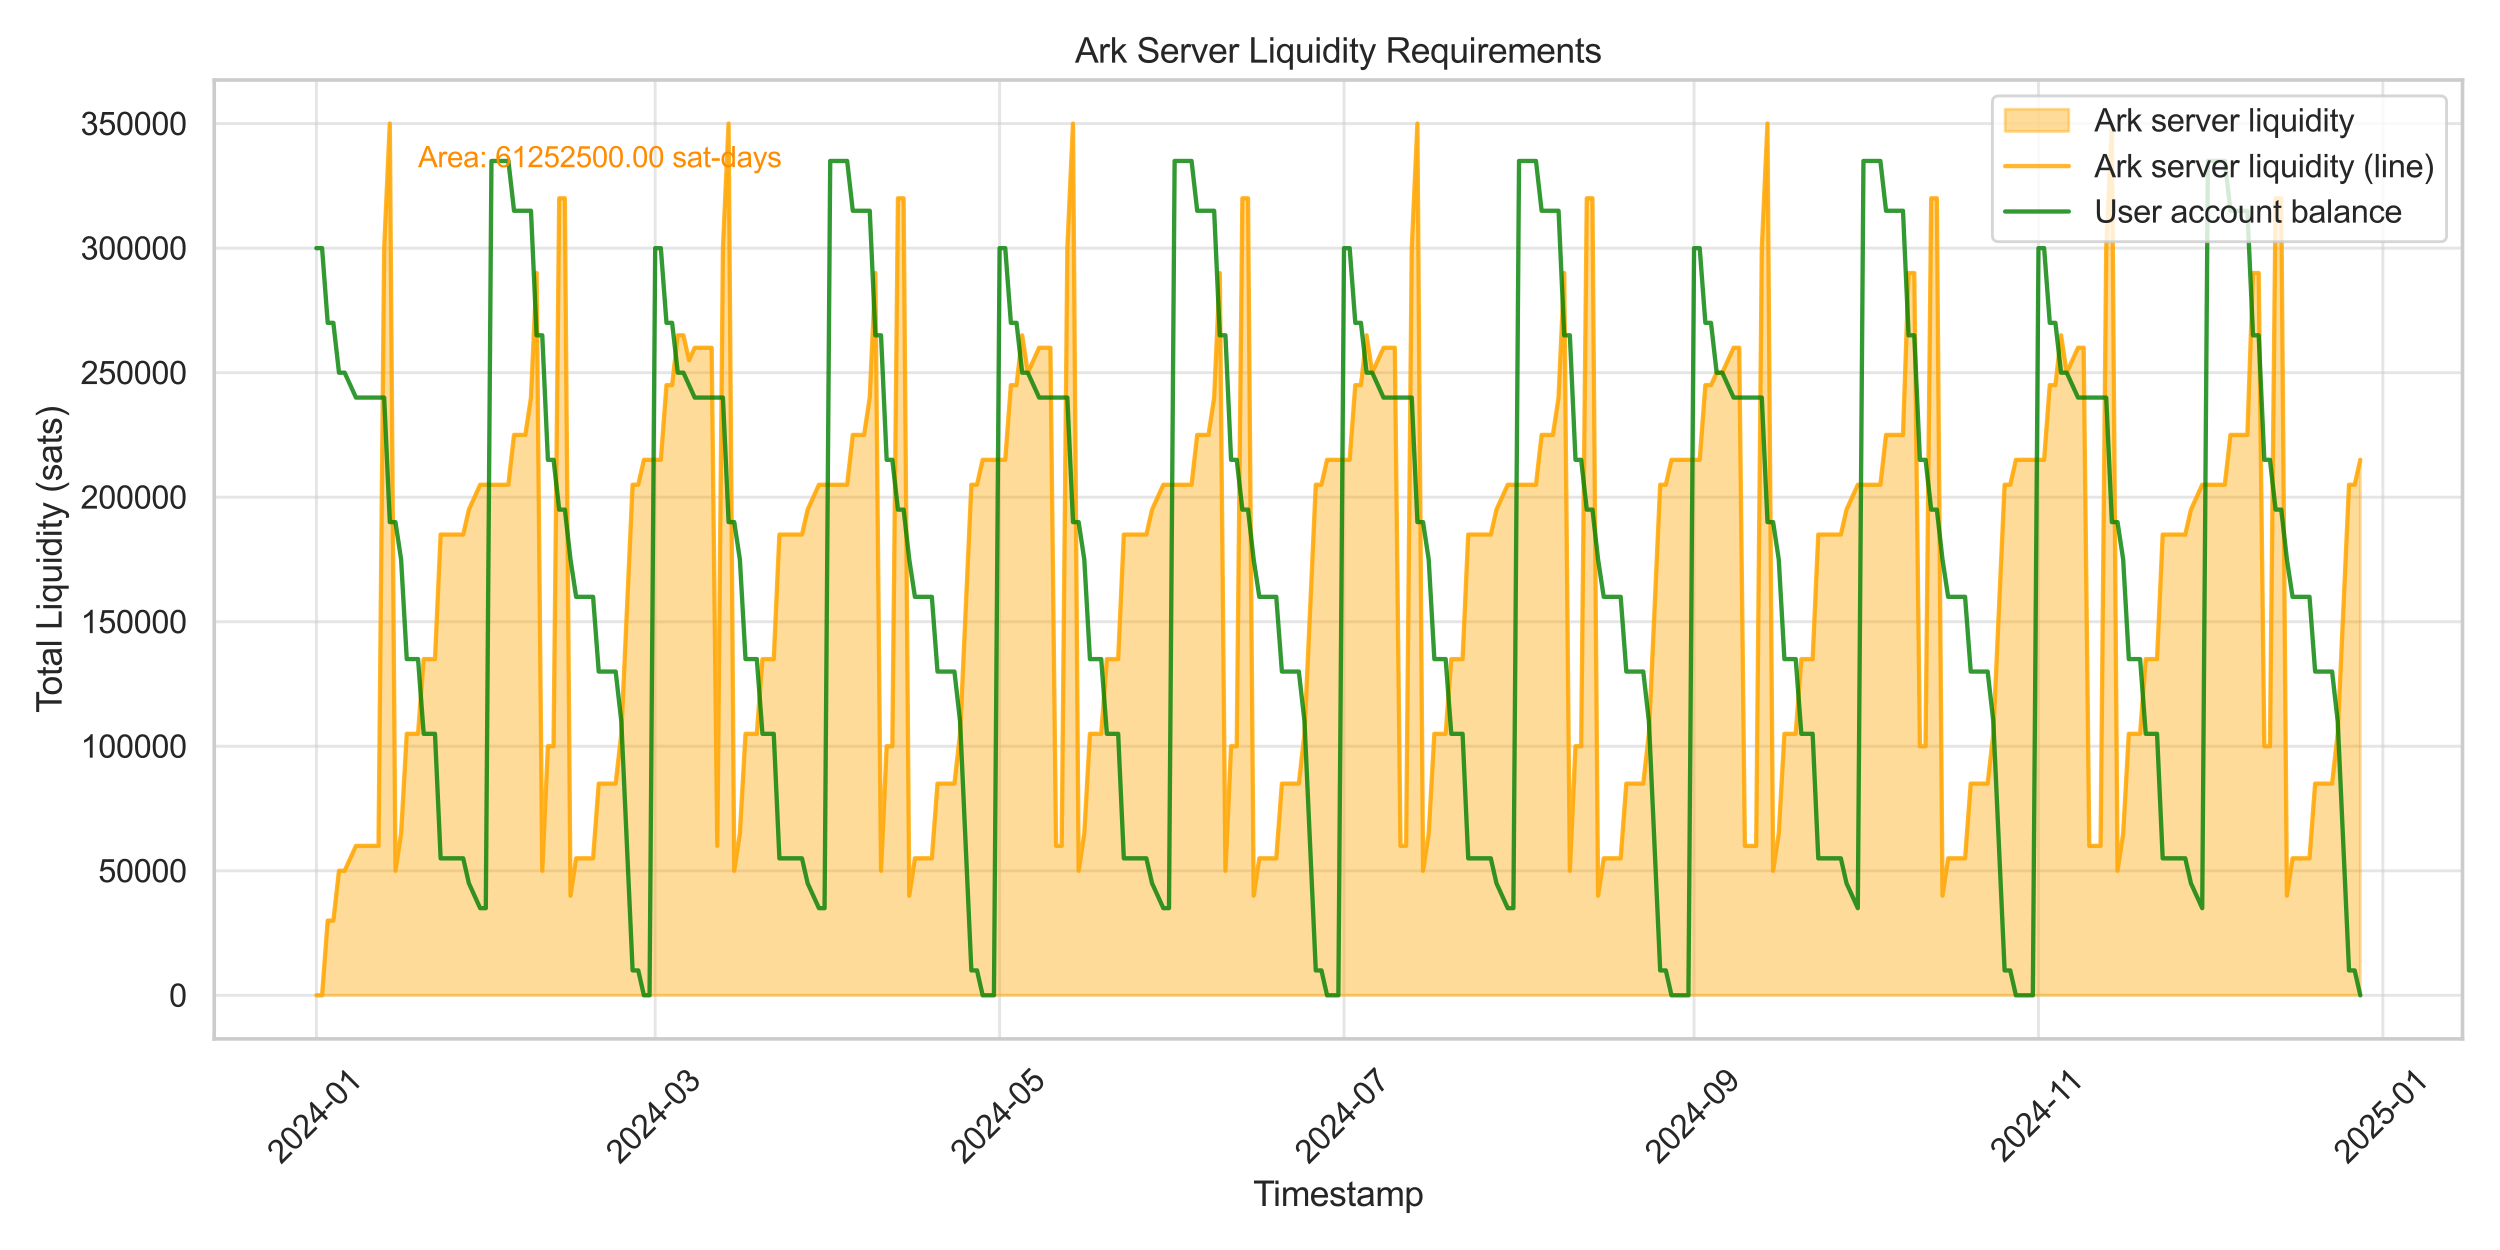
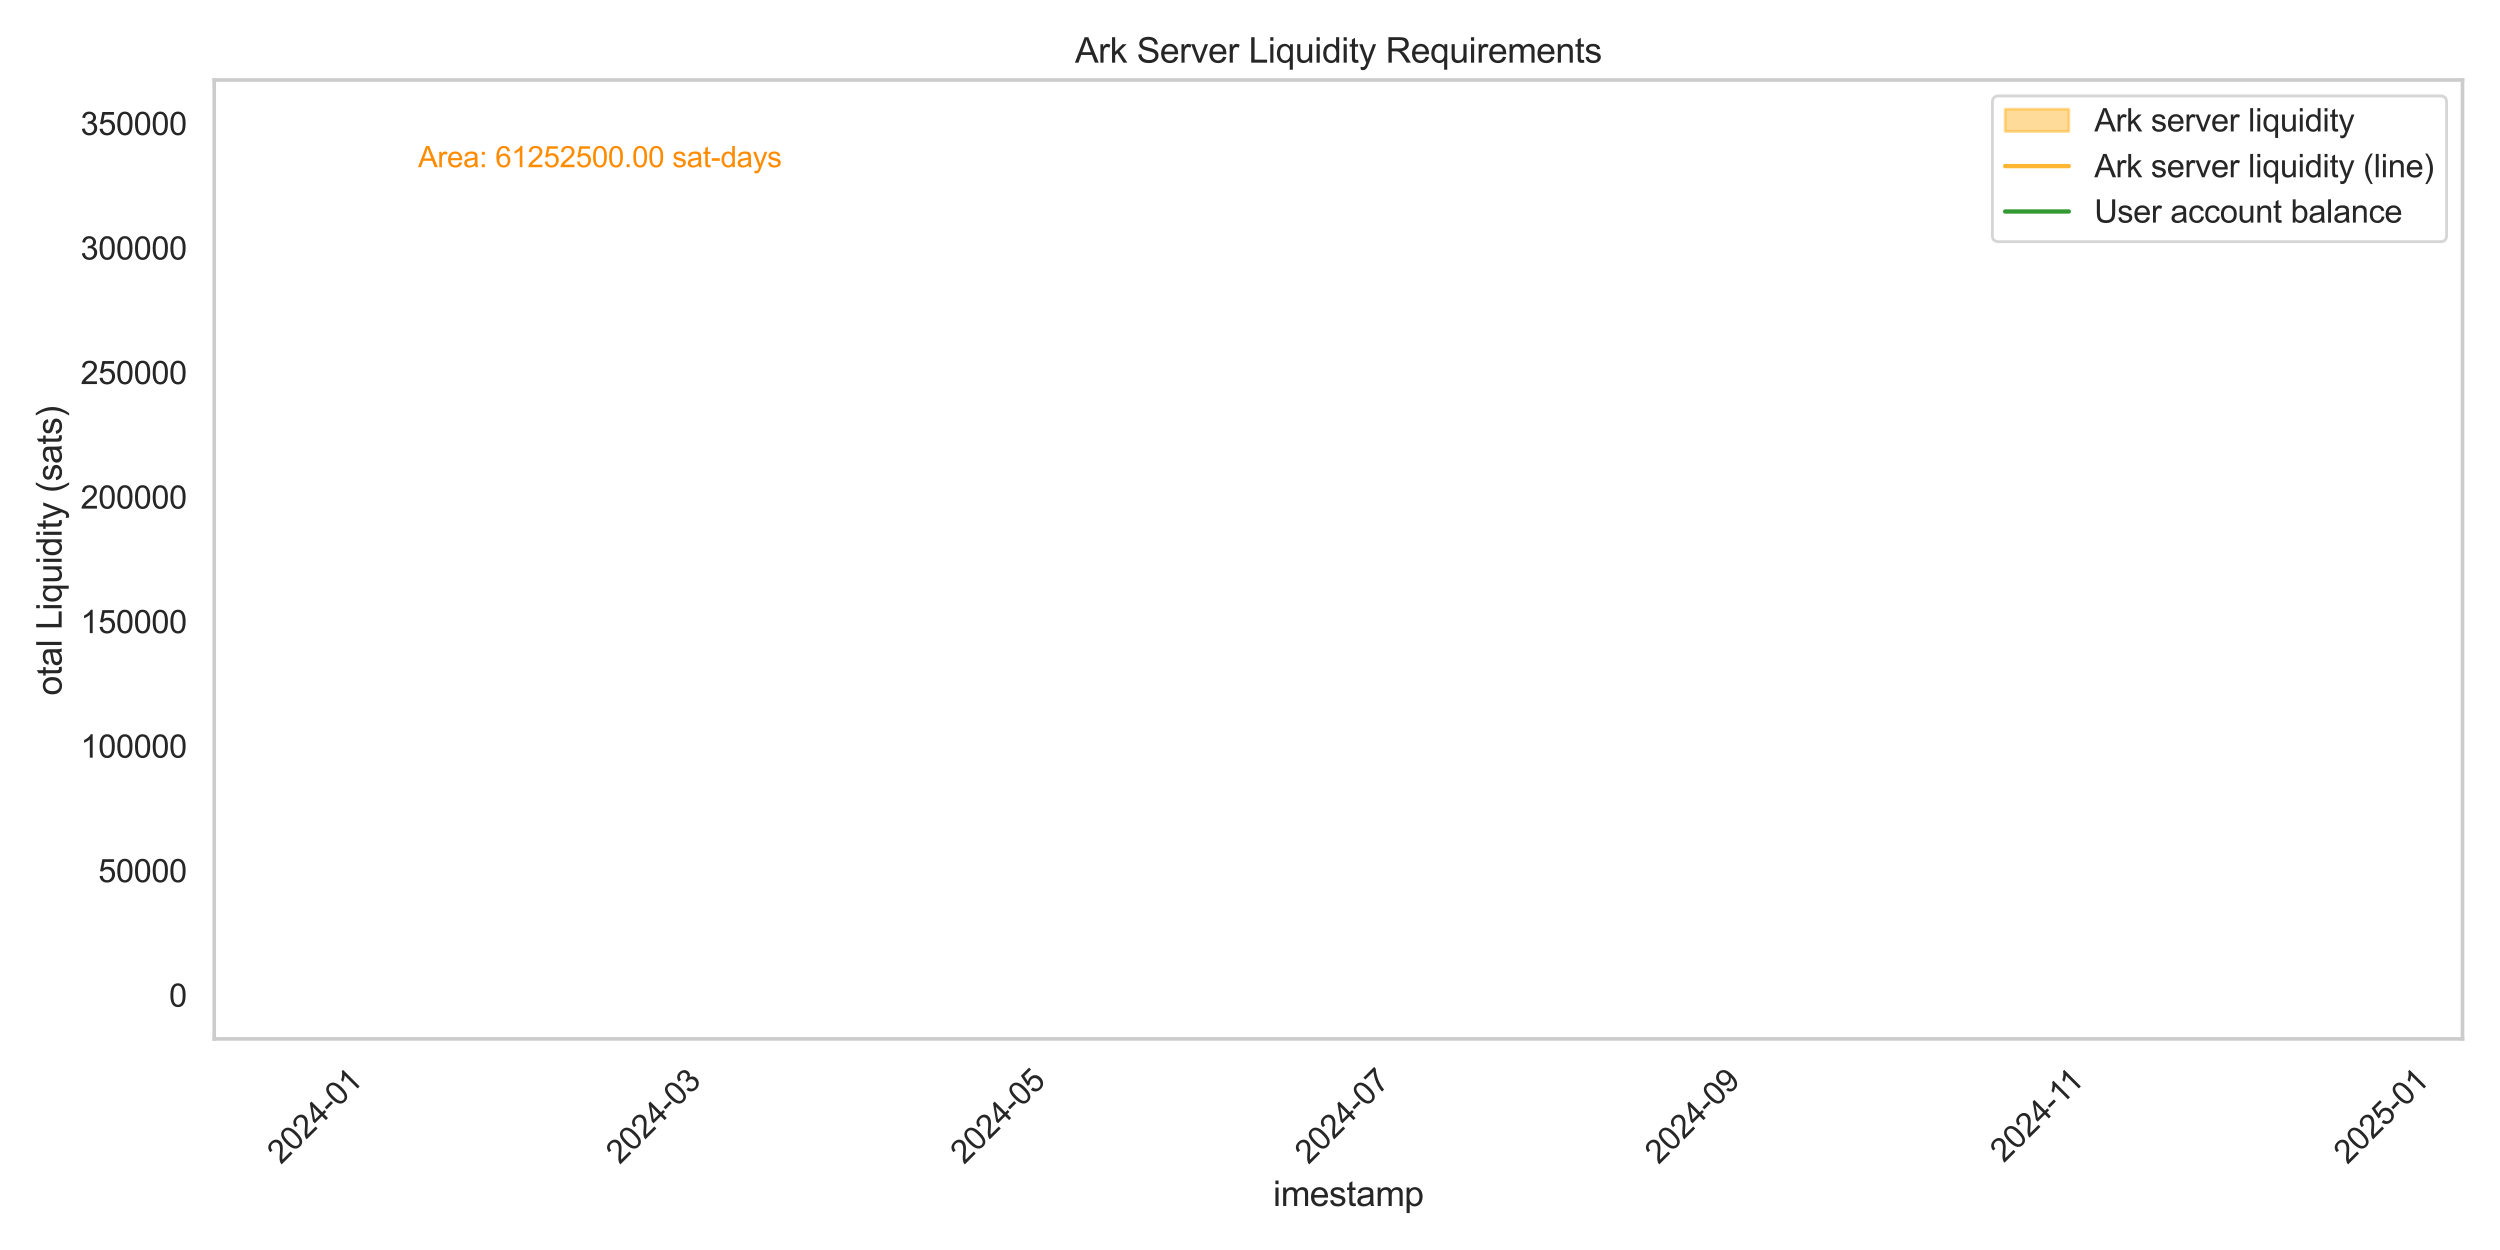
<svg xmlns="http://www.w3.org/2000/svg" xmlns:xlink="http://www.w3.org/1999/xlink" width="864pt" height="432pt" viewBox="0 0 864 432" version="1.1">
  <defs>
    <style type="text/css">*{stroke-linejoin: round; stroke-linecap: butt}</style>
  </defs>
  <g id="figure_1">
    <g id="patch_1">
      <path d="M 0 432  L 864 432  L 864 0  L 0 0  z " style="fill: #ffffff" />
    </g>
    <g id="axes_1">
      <g id="patch_2">
        <path d="M 74.036 359.046  L 851.04 359.046  L 851.04 27.656  L 74.036 27.656  z " style="fill: #ffffff" />
      </g>
      <g id="matplotlib.axis_1">
        <g id="xtick_1">
          <g id="line2d_1">
            <path d="M 109.355 359.046  L 109.355 27.656  " clip-path="url(#p1f4b9f7c86)" style="fill: none; stroke: #cccccc; stroke-opacity: 0.5; stroke-linecap: round" />
          </g>
          <g id="text_1">
            <g style="fill: #262626" transform="translate(97.094 402.655) rotate(-45) scale(0.11 -0.11)">
              <defs>
                <path id="ArialMT-32" d="M 3222 541  L 3222 0  L 194 0  Q 188 203 259 391  Q 375 700 629 1000  Q 884 1300 1366 1694  Q 2113 2306 2375 2664  Q 2638 3022 2638 3341  Q 2638 3675 2398 3904  Q 2159 4134 1775 4134  Q 1369 4134 1125 3890  Q 881 3647 878 3216  L 300 3275  Q 359 3922 746 4261  Q 1134 4600 1788 4600  Q 2447 4600 2831 4234  Q 3216 3869 3216 3328  Q 3216 3053 3103 2787  Q 2991 2522 2730 2228  Q 2469 1934 1863 1422  Q 1356 997 1212 845  Q 1069 694 975 541  L 3222 541  z " transform="scale(0.016)" />
                <path id="ArialMT-30" d="M 266 2259  Q 266 3072 433 3567  Q 600 4063 929 4331  Q 1259 4600 1759 4600  Q 2128 4600 2406 4451  Q 2684 4303 2865 4023  Q 3047 3744 3150 3342  Q 3253 2941 3253 2259  Q 3253 1453 3087 958  Q 2922 463 2592 192  Q 2263 -78 1759 -78  Q 1097 -78 719 397  Q 266 969 266 2259  z M 844 2259  Q 844 1131 1108 757  Q 1372 384 1759 384  Q 2147 384 2411 759  Q 2675 1134 2675 2259  Q 2675 3391 2411 3762  Q 2147 4134 1753 4134  Q 1366 4134 1134 3806  Q 844 3388 844 2259  z " transform="scale(0.016)" />
                <path id="ArialMT-34" d="M 2069 0  L 2069 1097  L 81 1097  L 81 1613  L 2172 4581  L 2631 4581  L 2631 1613  L 3250 1613  L 3250 1097  L 2631 1097  L 2631 0  L 2069 0  z M 2069 1613  L 2069 3678  L 634 1613  L 2069 1613  z " transform="scale(0.016)" />
                <path id="ArialMT-2d" d="M 203 1375  L 203 1941  L 1931 1941  L 1931 1375  L 203 1375  z " transform="scale(0.016)" />
                <path id="ArialMT-31" d="M 2384 0  L 1822 0  L 1822 3584  Q 1619 3391 1289 3197  Q 959 3003 697 2906  L 697 3450  Q 1169 3672 1522 3987  Q 1875 4303 2022 4600  L 2384 4600  L 2384 0  z " transform="scale(0.016)" />
              </defs>
              <use xlink:href="#ArialMT-32" />
              <use xlink:href="#ArialMT-30" x="55.615" />
              <use xlink:href="#ArialMT-32" x="111.23" />
              <use xlink:href="#ArialMT-34" x="166.846" />
              <use xlink:href="#ArialMT-2d" x="222.461" />
              <use xlink:href="#ArialMT-30" x="255.762" />
              <use xlink:href="#ArialMT-31" x="311.377" />
            </g>
          </g>
        </g>
        <g id="xtick_2">
          <g id="line2d_2">
            <path d="M 226.432 359.046  L 226.432 27.656  " clip-path="url(#p1f4b9f7c86)" style="fill: none; stroke: #cccccc; stroke-opacity: 0.5; stroke-linecap: round" />
          </g>
          <g id="text_2">
            <g style="fill: #262626" transform="translate(214.172 402.655) rotate(-45) scale(0.11 -0.11)">
              <defs>
                <path id="ArialMT-33" d="M 269 1209  L 831 1284  Q 928 806 1161 595  Q 1394 384 1728 384  Q 2125 384 2398 659  Q 2672 934 2672 1341  Q 2672 1728 2419 1979  Q 2166 2231 1775 2231  Q 1616 2231 1378 2169  L 1441 2663  Q 1497 2656 1531 2656  Q 1891 2656 2178 2843  Q 2466 3031 2466 3422  Q 2466 3731 2256 3934  Q 2047 4138 1716 4138  Q 1388 4138 1169 3931  Q 950 3725 888 3313  L 325 3413  Q 428 3978 793 4289  Q 1159 4600 1703 4600  Q 2078 4600 2393 4439  Q 2709 4278 2876 4000  Q 3044 3722 3044 3409  Q 3044 3113 2884 2869  Q 2725 2625 2413 2481  Q 2819 2388 3044 2092  Q 3269 1797 3269 1353  Q 3269 753 2831 336  Q 2394 -81 1725 -81  Q 1122 -81 723 278  Q 325 638 269 1209  z " transform="scale(0.016)" />
              </defs>
              <use xlink:href="#ArialMT-32" />
              <use xlink:href="#ArialMT-30" x="55.615" />
              <use xlink:href="#ArialMT-32" x="111.23" />
              <use xlink:href="#ArialMT-34" x="166.846" />
              <use xlink:href="#ArialMT-2d" x="222.461" />
              <use xlink:href="#ArialMT-30" x="255.762" />
              <use xlink:href="#ArialMT-33" x="311.377" />
            </g>
          </g>
        </g>
        <g id="xtick_3">
          <g id="line2d_3">
            <path d="M 345.461 359.046  L 345.461 27.656  " clip-path="url(#p1f4b9f7c86)" style="fill: none; stroke: #cccccc; stroke-opacity: 0.5; stroke-linecap: round" />
          </g>
          <g id="text_3">
            <g style="fill: #262626" transform="translate(333.2 402.655) rotate(-45) scale(0.11 -0.11)">
              <defs>
                <path id="ArialMT-35" d="M 266 1200  L 856 1250  Q 922 819 1161 601  Q 1400 384 1738 384  Q 2144 384 2425 690  Q 2706 997 2706 1503  Q 2706 1984 2436 2262  Q 2166 2541 1728 2541  Q 1456 2541 1237 2417  Q 1019 2294 894 2097  L 366 2166  L 809 4519  L 3088 4519  L 3088 3981  L 1259 3981  L 1013 2750  Q 1425 3038 1878 3038  Q 2478 3038 2890 2622  Q 3303 2206 3303 1553  Q 3303 931 2941 478  Q 2500 -78 1738 -78  Q 1113 -78 717 272  Q 322 622 266 1200  z " transform="scale(0.016)" />
              </defs>
              <use xlink:href="#ArialMT-32" />
              <use xlink:href="#ArialMT-30" x="55.615" />
              <use xlink:href="#ArialMT-32" x="111.23" />
              <use xlink:href="#ArialMT-34" x="166.846" />
              <use xlink:href="#ArialMT-2d" x="222.461" />
              <use xlink:href="#ArialMT-30" x="255.762" />
              <use xlink:href="#ArialMT-35" x="311.377" />
            </g>
          </g>
        </g>
        <g id="xtick_4">
          <g id="line2d_4">
            <path d="M 464.489 359.046  L 464.489 27.656  " clip-path="url(#p1f4b9f7c86)" style="fill: none; stroke: #cccccc; stroke-opacity: 0.5; stroke-linecap: round" />
          </g>
          <g id="text_4">
            <g style="fill: #262626" transform="translate(452.229 402.655) rotate(-45) scale(0.11 -0.11)">
              <defs>
                <path id="ArialMT-37" d="M 303 3981  L 303 4522  L 3269 4522  L 3269 4084  Q 2831 3619 2401 2847  Q 1972 2075 1738 1259  Q 1569 684 1522 0  L 944 0  Q 953 541 1156 1306  Q 1359 2072 1739 2783  Q 2119 3494 2547 3981  L 303 3981  z " transform="scale(0.016)" />
              </defs>
              <use xlink:href="#ArialMT-32" />
              <use xlink:href="#ArialMT-30" x="55.615" />
              <use xlink:href="#ArialMT-32" x="111.23" />
              <use xlink:href="#ArialMT-34" x="166.846" />
              <use xlink:href="#ArialMT-2d" x="222.461" />
              <use xlink:href="#ArialMT-30" x="255.762" />
              <use xlink:href="#ArialMT-37" x="311.377" />
            </g>
          </g>
        </g>
        <g id="xtick_5">
          <g id="line2d_5">
            <path d="M 585.469 359.046  L 585.469 27.656  " clip-path="url(#p1f4b9f7c86)" style="fill: none; stroke: #cccccc; stroke-opacity: 0.5; stroke-linecap: round" />
          </g>
          <g id="text_5">
            <g style="fill: #262626" transform="translate(573.209 402.655) rotate(-45) scale(0.11 -0.11)">
              <defs>
                <path id="ArialMT-39" d="M 350 1059  L 891 1109  Q 959 728 1153 556  Q 1347 384 1650 384  Q 1909 384 2104 503  Q 2300 622 2425 820  Q 2550 1019 2634 1356  Q 2719 1694 2719 2044  Q 2719 2081 2716 2156  Q 2547 1888 2255 1720  Q 1963 1553 1622 1553  Q 1053 1553 659 1965  Q 266 2378 266 3053  Q 266 3750 677 4175  Q 1088 4600 1706 4600  Q 2153 4600 2523 4359  Q 2894 4119 3086 3673  Q 3278 3228 3278 2384  Q 3278 1506 3087 986  Q 2897 466 2520 194  Q 2144 -78 1638 -78  Q 1100 -78 759 220  Q 419 519 350 1059  z M 2653 3081  Q 2653 3566 2395 3850  Q 2138 4134 1775 4134  Q 1400 4134 1122 3828  Q 844 3522 844 3034  Q 844 2597 1108 2323  Q 1372 2050 1759 2050  Q 2150 2050 2401 2323  Q 2653 2597 2653 3081  z " transform="scale(0.016)" />
              </defs>
              <use xlink:href="#ArialMT-32" />
              <use xlink:href="#ArialMT-30" x="55.615" />
              <use xlink:href="#ArialMT-32" x="111.23" />
              <use xlink:href="#ArialMT-34" x="166.846" />
              <use xlink:href="#ArialMT-2d" x="222.461" />
              <use xlink:href="#ArialMT-30" x="255.762" />
              <use xlink:href="#ArialMT-39" x="311.377" />
            </g>
          </g>
        </g>
        <g id="xtick_6">
          <g id="line2d_6">
            <path d="M 704.498 359.046  L 704.498 27.656  " clip-path="url(#p1f4b9f7c86)" style="fill: none; stroke: #cccccc; stroke-opacity: 0.5; stroke-linecap: round" />
          </g>
          <g id="text_6">
            <g style="fill: #262626" transform="translate(692.525 402.082) rotate(-45) scale(0.11 -0.11)">
              <use xlink:href="#ArialMT-32" />
              <use xlink:href="#ArialMT-30" x="55.615" />
              <use xlink:href="#ArialMT-32" x="111.23" />
              <use xlink:href="#ArialMT-34" x="166.846" />
              <use xlink:href="#ArialMT-2d" x="222.461" />
              <use xlink:href="#ArialMT-31" x="255.762" />
              <use xlink:href="#ArialMT-31" x="304.002" />
            </g>
          </g>
        </g>
        <g id="xtick_7">
          <g id="line2d_7">
            <path d="M 823.527 359.046  L 823.527 27.656  " clip-path="url(#p1f4b9f7c86)" style="fill: none; stroke: #cccccc; stroke-opacity: 0.5; stroke-linecap: round" />
          </g>
          <g id="text_7">
            <g style="fill: #262626" transform="translate(811.266 402.655) rotate(-45) scale(0.11 -0.11)">
              <use xlink:href="#ArialMT-32" />
              <use xlink:href="#ArialMT-30" x="55.615" />
              <use xlink:href="#ArialMT-32" x="111.23" />
              <use xlink:href="#ArialMT-35" x="166.846" />
              <use xlink:href="#ArialMT-2d" x="222.461" />
              <use xlink:href="#ArialMT-30" x="255.762" />
              <use xlink:href="#ArialMT-31" x="311.377" />
            </g>
          </g>
        </g>
        <g id="text_8">
          <g style="fill: #262626" transform="translate(433.093 416.791) scale(0.12 -0.12)">
            <defs>
-               <path id="ArialMT-54" d="M 1659 0  L 1659 4041  L 150 4041  L 150 4581  L 3781 4581  L 3781 4041  L 2266 4041  L 2266 0  L 1659 0  z " transform="scale(0.016)" />
              <path id="ArialMT-69" d="M 425 3934  L 425 4581  L 988 4581  L 988 3934  L 425 3934  z M 425 0  L 425 3319  L 988 3319  L 988 0  L 425 0  z " transform="scale(0.016)" />
              <path id="ArialMT-6d" d="M 422 0  L 422 3319  L 925 3319  L 925 2853  Q 1081 3097 1340 3245  Q 1600 3394 1931 3394  Q 2300 3394 2536 3241  Q 2772 3088 2869 2813  Q 3263 3394 3894 3394  Q 4388 3394 4653 3120  Q 4919 2847 4919 2278  L 4919 0  L 4359 0  L 4359 2091  Q 4359 2428 4304 2576  Q 4250 2725 4106 2815  Q 3963 2906 3769 2906  Q 3419 2906 3187 2673  Q 2956 2441 2956 1928  L 2956 0  L 2394 0  L 2394 2156  Q 2394 2531 2256 2718  Q 2119 2906 1806 2906  Q 1569 2906 1367 2781  Q 1166 2656 1075 2415  Q 984 2175 984 1722  L 984 0  L 422 0  z " transform="scale(0.016)" />
              <path id="ArialMT-65" d="M 2694 1069  L 3275 997  Q 3138 488 2766 206  Q 2394 -75 1816 -75  Q 1088 -75 661 373  Q 234 822 234 1631  Q 234 2469 665 2931  Q 1097 3394 1784 3394  Q 2450 3394 2872 2941  Q 3294 2488 3294 1666  Q 3294 1616 3291 1516  L 816 1516  Q 847 969 1125 678  Q 1403 388 1819 388  Q 2128 388 2347 550  Q 2566 713 2694 1069  z M 847 1978  L 2700 1978  Q 2663 2397 2488 2606  Q 2219 2931 1791 2931  Q 1403 2931 1139 2672  Q 875 2413 847 1978  z " transform="scale(0.016)" />
              <path id="ArialMT-73" d="M 197 991  L 753 1078  Q 800 744 1014 566  Q 1228 388 1613 388  Q 2000 388 2187 545  Q 2375 703 2375 916  Q 2375 1106 2209 1216  Q 2094 1291 1634 1406  Q 1016 1563 777 1677  Q 538 1791 414 1992  Q 291 2194 291 2438  Q 291 2659 392 2848  Q 494 3038 669 3163  Q 800 3259 1026 3326  Q 1253 3394 1513 3394  Q 1903 3394 2198 3281  Q 2494 3169 2634 2976  Q 2775 2784 2828 2463  L 2278 2388  Q 2241 2644 2061 2787  Q 1881 2931 1553 2931  Q 1166 2931 1000 2803  Q 834 2675 834 2503  Q 834 2394 903 2306  Q 972 2216 1119 2156  Q 1203 2125 1616 2013  Q 2213 1853 2448 1751  Q 2684 1650 2818 1456  Q 2953 1263 2953 975  Q 2953 694 2789 445  Q 2625 197 2315 61  Q 2006 -75 1616 -75  Q 969 -75 630 194  Q 291 463 197 991  z " transform="scale(0.016)" />
              <path id="ArialMT-74" d="M 1650 503  L 1731 6  Q 1494 -44 1306 -44  Q 1000 -44 831 53  Q 663 150 594 308  Q 525 466 525 972  L 525 2881  L 113 2881  L 113 3319  L 525 3319  L 525 4141  L 1084 4478  L 1084 3319  L 1650 3319  L 1650 2881  L 1084 2881  L 1084 941  Q 1084 700 1114 631  Q 1144 563 1211 522  Q 1278 481 1403 481  Q 1497 481 1650 503  z " transform="scale(0.016)" />
              <path id="ArialMT-61" d="M 2588 409  Q 2275 144 1986 34  Q 1697 -75 1366 -75  Q 819 -75 525 192  Q 231 459 231 875  Q 231 1119 342 1320  Q 453 1522 633 1644  Q 813 1766 1038 1828  Q 1203 1872 1538 1913  Q 2219 1994 2541 2106  Q 2544 2222 2544 2253  Q 2544 2597 2384 2738  Q 2169 2928 1744 2928  Q 1347 2928 1158 2789  Q 969 2650 878 2297  L 328 2372  Q 403 2725 575 2942  Q 747 3159 1072 3276  Q 1397 3394 1825 3394  Q 2250 3394 2515 3294  Q 2781 3194 2906 3042  Q 3031 2891 3081 2659  Q 3109 2516 3109 2141  L 3109 1391  Q 3109 606 3145 398  Q 3181 191 3288 0  L 2700 0  Q 2613 175 2588 409  z M 2541 1666  Q 2234 1541 1622 1453  Q 1275 1403 1131 1340  Q 988 1278 909 1158  Q 831 1038 831 891  Q 831 666 1001 516  Q 1172 366 1500 366  Q 1825 366 2078 508  Q 2331 650 2450 897  Q 2541 1088 2541 1459  L 2541 1666  z " transform="scale(0.016)" />
              <path id="ArialMT-70" d="M 422 -1272  L 422 3319  L 934 3319  L 934 2888  Q 1116 3141 1344 3267  Q 1572 3394 1897 3394  Q 2322 3394 2647 3175  Q 2972 2956 3137 2557  Q 3303 2159 3303 1684  Q 3303 1175 3120 767  Q 2938 359 2589 142  Q 2241 -75 1856 -75  Q 1575 -75 1351 44  Q 1128 163 984 344  L 984 -1272  L 422 -1272  z M 931 1641  Q 931 1000 1190 694  Q 1450 388 1819 388  Q 2194 388 2461 705  Q 2728 1022 2728 1688  Q 2728 2322 2467 2637  Q 2206 2953 1844 2953  Q 1484 2953 1207 2617  Q 931 2281 931 1641  z " transform="scale(0.016)" />
            </defs>
            <use xlink:href="#ArialMT-54" />
            <use xlink:href="#ArialMT-69" x="57.334" />
            <use xlink:href="#ArialMT-6d" x="79.551" />
            <use xlink:href="#ArialMT-65" x="162.852" />
            <use xlink:href="#ArialMT-73" x="218.467" />
            <use xlink:href="#ArialMT-74" x="268.467" />
            <use xlink:href="#ArialMT-61" x="296.25" />
            <use xlink:href="#ArialMT-6d" x="351.865" />
            <use xlink:href="#ArialMT-70" x="435.166" />
          </g>
        </g>
      </g>
      <g id="matplotlib.axis_2">
        <g id="ytick_1">
          <g id="line2d_8">
            <path d="M 74.036 343.982  L 851.04 343.982  " clip-path="url(#p1f4b9f7c86)" style="fill: none; stroke: #cccccc; stroke-opacity: 0.5; stroke-linecap: round" />
          </g>
          <g id="text_9">
            <g style="fill: #262626" transform="translate(58.419 347.919) scale(0.11 -0.11)">
              <use xlink:href="#ArialMT-30" />
            </g>
          </g>
        </g>
        <g id="ytick_2">
          <g id="line2d_9">
            <path d="M 74.036 300.945  L 851.04 300.945  " clip-path="url(#p1f4b9f7c86)" style="fill: none; stroke: #cccccc; stroke-opacity: 0.5; stroke-linecap: round" />
          </g>
          <g id="text_10">
            <g style="fill: #262626" transform="translate(33.951 304.882) scale(0.11 -0.11)">
              <use xlink:href="#ArialMT-35" />
              <use xlink:href="#ArialMT-30" x="55.615" />
              <use xlink:href="#ArialMT-30" x="111.23" />
              <use xlink:href="#ArialMT-30" x="166.846" />
              <use xlink:href="#ArialMT-30" x="222.461" />
            </g>
          </g>
        </g>
        <g id="ytick_3">
          <g id="line2d_10">
            <path d="M 74.036 257.907  L 851.04 257.907  " clip-path="url(#p1f4b9f7c86)" style="fill: none; stroke: #cccccc; stroke-opacity: 0.5; stroke-linecap: round" />
          </g>
          <g id="text_11">
            <g style="fill: #262626" transform="translate(27.834 261.844) scale(0.11 -0.11)">
              <use xlink:href="#ArialMT-31" />
              <use xlink:href="#ArialMT-30" x="55.615" />
              <use xlink:href="#ArialMT-30" x="111.23" />
              <use xlink:href="#ArialMT-30" x="166.846" />
              <use xlink:href="#ArialMT-30" x="222.461" />
              <use xlink:href="#ArialMT-30" x="278.076" />
            </g>
          </g>
        </g>
        <g id="ytick_4">
          <g id="line2d_11">
            <path d="M 74.036 214.87  L 851.04 214.87  " clip-path="url(#p1f4b9f7c86)" style="fill: none; stroke: #cccccc; stroke-opacity: 0.5; stroke-linecap: round" />
          </g>
          <g id="text_12">
            <g style="fill: #262626" transform="translate(27.834 218.806) scale(0.11 -0.11)">
              <use xlink:href="#ArialMT-31" />
              <use xlink:href="#ArialMT-35" x="55.615" />
              <use xlink:href="#ArialMT-30" x="111.23" />
              <use xlink:href="#ArialMT-30" x="166.846" />
              <use xlink:href="#ArialMT-30" x="222.461" />
              <use xlink:href="#ArialMT-30" x="278.076" />
            </g>
          </g>
        </g>
        <g id="ytick_5">
          <g id="line2d_12">
            <path d="M 74.036 171.832  L 851.04 171.832  " clip-path="url(#p1f4b9f7c86)" style="fill: none; stroke: #cccccc; stroke-opacity: 0.5; stroke-linecap: round" />
          </g>
          <g id="text_13">
            <g style="fill: #262626" transform="translate(27.834 175.769) scale(0.11 -0.11)">
              <use xlink:href="#ArialMT-32" />
              <use xlink:href="#ArialMT-30" x="55.615" />
              <use xlink:href="#ArialMT-30" x="111.23" />
              <use xlink:href="#ArialMT-30" x="166.846" />
              <use xlink:href="#ArialMT-30" x="222.461" />
              <use xlink:href="#ArialMT-30" x="278.076" />
            </g>
          </g>
        </g>
        <g id="ytick_6">
          <g id="line2d_13">
            <path d="M 74.036 128.795  L 851.04 128.795  " clip-path="url(#p1f4b9f7c86)" style="fill: none; stroke: #cccccc; stroke-opacity: 0.5; stroke-linecap: round" />
          </g>
          <g id="text_14">
            <g style="fill: #262626" transform="translate(27.834 132.731) scale(0.11 -0.11)">
              <use xlink:href="#ArialMT-32" />
              <use xlink:href="#ArialMT-35" x="55.615" />
              <use xlink:href="#ArialMT-30" x="111.23" />
              <use xlink:href="#ArialMT-30" x="166.846" />
              <use xlink:href="#ArialMT-30" x="222.461" />
              <use xlink:href="#ArialMT-30" x="278.076" />
            </g>
          </g>
        </g>
        <g id="ytick_7">
          <g id="line2d_14">
            <path d="M 74.036 85.757  L 851.04 85.757  " clip-path="url(#p1f4b9f7c86)" style="fill: none; stroke: #cccccc; stroke-opacity: 0.5; stroke-linecap: round" />
          </g>
          <g id="text_15">
            <g style="fill: #262626" transform="translate(27.834 89.694) scale(0.11 -0.11)">
              <use xlink:href="#ArialMT-33" />
              <use xlink:href="#ArialMT-30" x="55.615" />
              <use xlink:href="#ArialMT-30" x="111.23" />
              <use xlink:href="#ArialMT-30" x="166.846" />
              <use xlink:href="#ArialMT-30" x="222.461" />
              <use xlink:href="#ArialMT-30" x="278.076" />
            </g>
          </g>
        </g>
        <g id="ytick_8">
          <g id="line2d_15">
            <path d="M 74.036 42.719  L 851.04 42.719  " clip-path="url(#p1f4b9f7c86)" style="fill: none; stroke: #cccccc; stroke-opacity: 0.5; stroke-linecap: round" />
          </g>
          <g id="text_16">
            <g style="fill: #262626" transform="translate(27.834 46.656) scale(0.11 -0.11)">
              <use xlink:href="#ArialMT-33" />
              <use xlink:href="#ArialMT-35" x="55.615" />
              <use xlink:href="#ArialMT-30" x="111.23" />
              <use xlink:href="#ArialMT-30" x="166.846" />
              <use xlink:href="#ArialMT-30" x="222.461" />
              <use xlink:href="#ArialMT-30" x="278.076" />
            </g>
          </g>
        </g>
        <g id="text_17">
          <g style="fill: #262626" transform="translate(21.308 246.367) rotate(-90) scale(0.12 -0.12)">
            <defs>
              <path id="ArialMT-6f" d="M 213 1659  Q 213 2581 725 3025  Q 1153 3394 1769 3394  Q 2453 3394 2887 2945  Q 3322 2497 3322 1706  Q 3322 1066 3130 698  Q 2938 331 2570 128  Q 2203 -75 1769 -75  Q 1072 -75 642 372  Q 213 819 213 1659  z M 791 1659  Q 791 1022 1069 705  Q 1347 388 1769 388  Q 2188 388 2466 706  Q 2744 1025 2744 1678  Q 2744 2294 2464 2611  Q 2184 2928 1769 2928  Q 1347 2928 1069 2612  Q 791 2297 791 1659  z " transform="scale(0.016)" />
              <path id="ArialMT-6c" d="M 409 0  L 409 4581  L 972 4581  L 972 0  L 409 0  z " transform="scale(0.016)" />
              <path id="ArialMT-20" transform="scale(0.016)" />
              <path id="ArialMT-4c" d="M 469 0  L 469 4581  L 1075 4581  L 1075 541  L 3331 541  L 3331 0  L 469 0  z " transform="scale(0.016)" />
              <path id="ArialMT-71" d="M 2538 -1272  L 2538 353  Q 2406 169 2170 47  Q 1934 -75 1669 -75  Q 1078 -75 651 397  Q 225 869 225 1691  Q 225 2191 398 2587  Q 572 2984 901 3189  Q 1231 3394 1625 3394  Q 2241 3394 2594 2875  L 2594 3319  L 3100 3319  L 3100 -1272  L 2538 -1272  z M 803 1669  Q 803 1028 1072 708  Q 1341 388 1716 388  Q 2075 388 2334 692  Q 2594 997 2594 1619  Q 2594 2281 2320 2615  Q 2047 2950 1678 2950  Q 1313 2950 1058 2639  Q 803 2328 803 1669  z " transform="scale(0.016)" />
              <path id="ArialMT-75" d="M 2597 0  L 2597 488  Q 2209 -75 1544 -75  Q 1250 -75 995 37  Q 741 150 617 320  Q 494 491 444 738  Q 409 903 409 1263  L 409 3319  L 972 3319  L 972 1478  Q 972 1038 1006 884  Q 1059 663 1231 536  Q 1403 409 1656 409  Q 1909 409 2131 539  Q 2353 669 2445 892  Q 2538 1116 2538 1541  L 2538 3319  L 3100 3319  L 3100 0  L 2597 0  z " transform="scale(0.016)" />
              <path id="ArialMT-64" d="M 2575 0  L 2575 419  Q 2259 -75 1647 -75  Q 1250 -75 917 144  Q 584 363 401 755  Q 219 1147 219 1656  Q 219 2153 384 2558  Q 550 2963 881 3178  Q 1213 3394 1622 3394  Q 1922 3394 2156 3267  Q 2391 3141 2538 2938  L 2538 4581  L 3097 4581  L 3097 0  L 2575 0  z M 797 1656  Q 797 1019 1065 703  Q 1334 388 1700 388  Q 2069 388 2326 689  Q 2584 991 2584 1609  Q 2584 2291 2321 2609  Q 2059 2928 1675 2928  Q 1300 2928 1048 2622  Q 797 2316 797 1656  z " transform="scale(0.016)" />
              <path id="ArialMT-79" d="M 397 -1278  L 334 -750  Q 519 -800 656 -800  Q 844 -800 956 -737  Q 1069 -675 1141 -563  Q 1194 -478 1313 -144  Q 1328 -97 1363 -6  L 103 3319  L 709 3319  L 1400 1397  Q 1534 1031 1641 628  Q 1738 1016 1872 1384  L 2581 3319  L 3144 3319  L 1881 -56  Q 1678 -603 1566 -809  Q 1416 -1088 1222 -1217  Q 1028 -1347 759 -1347  Q 597 -1347 397 -1278  z " transform="scale(0.016)" />
              <path id="ArialMT-28" d="M 1497 -1347  Q 1031 -759 709 28  Q 388 816 388 1659  Q 388 2403 628 3084  Q 909 3875 1497 4659  L 1900 4659  Q 1522 4009 1400 3731  Q 1209 3300 1100 2831  Q 966 2247 966 1656  Q 966 153 1900 -1347  L 1497 -1347  z " transform="scale(0.016)" />
              <path id="ArialMT-29" d="M 791 -1347  L 388 -1347  Q 1322 153 1322 1656  Q 1322 2244 1188 2822  Q 1081 3291 891 3722  Q 769 4003 388 4659  L 791 4659  Q 1378 3875 1659 3084  Q 1900 2403 1900 1659  Q 1900 816 1576 28  Q 1253 -759 791 -1347  z " transform="scale(0.016)" />
            </defs>
            <use xlink:href="#ArialMT-54" />
            <use xlink:href="#ArialMT-6f" x="49.959" />
            <use xlink:href="#ArialMT-74" x="105.574" />
            <use xlink:href="#ArialMT-61" x="133.357" />
            <use xlink:href="#ArialMT-6c" x="188.973" />
            <use xlink:href="#ArialMT-20" x="211.189" />
            <use xlink:href="#ArialMT-4c" x="238.973" />
            <use xlink:href="#ArialMT-69" x="294.588" />
            <use xlink:href="#ArialMT-71" x="316.805" />
            <use xlink:href="#ArialMT-75" x="372.42" />
            <use xlink:href="#ArialMT-69" x="428.035" />
            <use xlink:href="#ArialMT-64" x="450.252" />
            <use xlink:href="#ArialMT-69" x="505.867" />
            <use xlink:href="#ArialMT-74" x="528.084" />
            <use xlink:href="#ArialMT-79" x="555.867" />
            <use xlink:href="#ArialMT-20" x="605.867" />
            <use xlink:href="#ArialMT-28" x="633.65" />
            <use xlink:href="#ArialMT-73" x="666.951" />
            <use xlink:href="#ArialMT-61" x="716.951" />
            <use xlink:href="#ArialMT-74" x="772.566" />
            <use xlink:href="#ArialMT-73" x="800.35" />
            <use xlink:href="#ArialMT-29" x="850.35" />
          </g>
        </g>
      </g>
      <g id="PolyCollection_1">
        <defs>
-           <path id="mf1e8356de6" d="M 109.355 -88.018  L 109.355 -88.018  L 111.306 -88.018  L 113.257 -113.84  L 115.208 -113.84  L 117.16 -131.055  L 119.111 -131.055  L 121.062 -135.359  L 123.014 -139.663  L 124.965 -139.663  L 126.916 -139.663  L 128.868 -139.663  L 130.819 -139.663  L 132.77 -346.243  L 134.721 -389.281  L 136.673 -131.055  L 138.624 -143.966  L 140.575 -178.396  L 142.527 -178.396  L 144.478 -178.396  L 146.429 -204.219  L 148.38 -204.219  L 150.332 -204.219  L 152.283 -247.257  L 154.234 -247.257  L 156.186 -247.257  L 158.137 -247.257  L 160.088 -247.257  L 162.039 -255.864  L 163.991 -260.168  L 165.942 -264.472  L 167.893 -264.472  L 169.845 -264.472  L 171.796 -264.472  L 173.747 -264.472  L 175.698 -264.472  L 177.65 -281.687  L 179.601 -281.687  L 181.552 -281.687  L 183.504 -294.598  L 185.455 -337.636  L 187.406 -131.055  L 189.357 -174.093  L 191.309 -174.093  L 193.26 -363.458  L 195.211 -363.458  L 197.163 -122.448  L 199.114 -135.359  L 201.065 -135.359  L 203.017 -135.359  L 204.968 -135.359  L 206.919 -161.181  L 208.87 -161.181  L 210.822 -161.181  L 212.773 -161.181  L 214.724 -178.396  L 216.676 -221.434  L 218.627 -264.472  L 220.578 -264.472  L 222.529 -273.079  L 224.481 -273.079  L 226.432 -273.079  L 228.383 -273.079  L 230.335 -298.902  L 232.286 -298.902  L 234.237 -316.117  L 236.188 -316.117  L 238.14 -307.509  L 240.091 -311.813  L 242.042 -311.813  L 243.994 -311.813  L 245.945 -311.813  L 247.896 -139.663  L 249.847 -346.243  L 251.799 -389.281  L 253.75 -131.055  L 255.701 -143.966  L 257.653 -178.396  L 259.604 -178.396  L 261.555 -178.396  L 263.507 -204.219  L 265.458 -204.219  L 267.409 -204.219  L 269.36 -247.257  L 271.312 -247.257  L 273.263 -247.257  L 275.214 -247.257  L 277.166 -247.257  L 279.117 -255.864  L 281.068 -260.168  L 283.019 -264.472  L 284.971 -264.472  L 286.922 -264.472  L 288.873 -264.472  L 290.825 -264.472  L 292.776 -264.472  L 294.727 -281.687  L 296.678 -281.687  L 298.63 -281.687  L 300.581 -294.598  L 302.532 -337.636  L 304.484 -131.055  L 306.435 -174.093  L 308.386 -174.093  L 310.337 -363.458  L 312.289 -363.458  L 314.24 -122.448  L 316.191 -135.359  L 318.143 -135.359  L 320.094 -135.359  L 322.045 -135.359  L 323.997 -161.181  L 325.948 -161.181  L 327.899 -161.181  L 329.85 -161.181  L 331.802 -178.396  L 333.753 -221.434  L 335.704 -264.472  L 337.656 -264.472  L 339.607 -273.079  L 341.558 -273.079  L 343.509 -273.079  L 345.461 -273.079  L 347.412 -273.079  L 349.363 -298.902  L 351.315 -298.902  L 353.266 -316.117  L 355.217 -303.205  L 357.168 -307.509  L 359.12 -311.813  L 361.071 -311.813  L 363.022 -311.813  L 364.974 -139.663  L 366.925 -139.663  L 368.876 -346.243  L 370.827 -389.281  L 372.779 -131.055  L 374.73 -143.966  L 376.681 -178.396  L 378.633 -178.396  L 380.584 -178.396  L 382.535 -204.219  L 384.487 -204.219  L 386.438 -204.219  L 388.389 -247.257  L 390.34 -247.257  L 392.292 -247.257  L 394.243 -247.257  L 396.194 -247.257  L 398.146 -255.864  L 400.097 -260.168  L 402.048 -264.472  L 403.999 -264.472  L 405.951 -264.472  L 407.902 -264.472  L 409.853 -264.472  L 411.805 -264.472  L 413.756 -281.687  L 415.707 -281.687  L 417.658 -281.687  L 419.61 -294.598  L 421.561 -337.636  L 423.512 -131.055  L 425.464 -174.093  L 427.415 -174.093  L 429.366 -363.458  L 431.317 -363.458  L 433.269 -122.448  L 435.22 -135.359  L 437.171 -135.359  L 439.123 -135.359  L 441.074 -135.359  L 443.025 -161.181  L 444.977 -161.181  L 446.928 -161.181  L 448.879 -161.181  L 450.83 -178.396  L 452.782 -221.434  L 454.733 -264.472  L 456.684 -264.472  L 458.636 -273.079  L 460.587 -273.079  L 462.538 -273.079  L 464.489 -273.079  L 466.441 -273.079  L 468.392 -298.902  L 470.343 -298.902  L 472.295 -316.117  L 474.246 -303.205  L 476.197 -307.509  L 478.148 -311.813  L 480.1 -311.813  L 482.051 -311.813  L 484.002 -139.663  L 485.954 -139.663  L 487.905 -346.243  L 489.856 -389.281  L 491.807 -131.055  L 493.759 -143.966  L 495.71 -178.396  L 497.661 -178.396  L 499.613 -178.396  L 501.564 -204.219  L 503.515 -204.219  L 505.467 -204.219  L 507.418 -247.257  L 509.369 -247.257  L 511.32 -247.257  L 513.272 -247.257  L 515.223 -247.257  L 517.174 -255.864  L 519.126 -260.168  L 521.077 -264.472  L 523.028 -264.472  L 524.979 -264.472  L 526.931 -264.472  L 528.882 -264.472  L 530.833 -264.472  L 532.785 -281.687  L 534.736 -281.687  L 536.687 -281.687  L 538.638 -294.598  L 540.59 -337.636  L 542.541 -131.055  L 544.492 -174.093  L 546.444 -174.093  L 548.395 -363.458  L 550.346 -363.458  L 552.297 -122.448  L 554.249 -135.359  L 556.2 -135.359  L 558.151 -135.359  L 560.103 -135.359  L 562.054 -161.181  L 564.005 -161.181  L 565.957 -161.181  L 567.908 -161.181  L 569.859 -178.396  L 571.81 -221.434  L 573.762 -264.472  L 575.713 -264.472  L 577.664 -273.079  L 579.616 -273.079  L 581.567 -273.079  L 583.518 -273.079  L 585.469 -273.079  L 587.421 -273.079  L 589.372 -298.902  L 591.323 -298.902  L 593.275 -303.205  L 595.226 -303.205  L 597.177 -307.509  L 599.128 -311.813  L 601.08 -311.813  L 603.031 -139.663  L 604.982 -139.663  L 606.934 -139.663  L 608.885 -346.243  L 610.836 -389.281  L 612.787 -131.055  L 614.739 -143.966  L 616.69 -178.396  L 618.641 -178.396  L 620.593 -178.396  L 622.544 -204.219  L 624.495 -204.219  L 626.447 -204.219  L 628.398 -247.257  L 630.349 -247.257  L 632.3 -247.257  L 634.252 -247.257  L 636.203 -247.257  L 638.154 -255.864  L 640.106 -260.168  L 642.057 -264.472  L 644.008 -264.472  L 645.959 -264.472  L 647.911 -264.472  L 649.862 -264.472  L 651.813 -281.687  L 653.765 -281.687  L 655.716 -281.687  L 657.667 -281.687  L 659.618 -337.636  L 661.57 -337.636  L 663.521 -174.093  L 665.472 -174.093  L 667.424 -363.458  L 669.375 -363.458  L 671.326 -122.448  L 673.277 -135.359  L 675.229 -135.359  L 677.18 -135.359  L 679.131 -135.359  L 681.083 -161.181  L 683.034 -161.181  L 684.985 -161.181  L 686.936 -161.181  L 688.888 -178.396  L 690.839 -221.434  L 692.79 -264.472  L 694.742 -264.472  L 696.693 -273.079  L 698.644 -273.079  L 700.596 -273.079  L 702.547 -273.079  L 704.498 -273.079  L 706.449 -273.079  L 708.401 -298.902  L 710.352 -298.902  L 712.303 -316.117  L 714.255 -303.205  L 716.206 -307.509  L 718.157 -311.813  L 720.108 -311.813  L 722.06 -139.663  L 724.011 -139.663  L 725.962 -139.663  L 727.914 -346.243  L 729.865 -389.281  L 731.816 -131.055  L 733.767 -143.966  L 735.719 -178.396  L 737.67 -178.396  L 739.621 -178.396  L 741.573 -204.219  L 743.524 -204.219  L 745.475 -204.219  L 747.426 -247.257  L 749.378 -247.257  L 751.329 -247.257  L 753.28 -247.257  L 755.232 -247.257  L 757.183 -255.864  L 759.134 -260.168  L 761.086 -264.472  L 763.037 -264.472  L 764.988 -264.472  L 766.939 -264.472  L 768.891 -264.472  L 770.842 -281.687  L 772.793 -281.687  L 774.745 -281.687  L 776.696 -281.687  L 778.647 -337.636  L 780.598 -337.636  L 782.55 -174.093  L 784.501 -174.093  L 786.452 -363.458  L 788.404 -363.458  L 790.355 -122.448  L 792.306 -135.359  L 794.257 -135.359  L 796.209 -135.359  L 798.16 -135.359  L 800.111 -161.181  L 802.063 -161.181  L 804.014 -161.181  L 805.965 -161.181  L 807.916 -178.396  L 809.868 -221.434  L 811.819 -264.472  L 813.77 -264.472  L 815.722 -273.079  L 815.722 -88.018  L 815.722 -88.018  L 813.77 -88.018  L 811.819 -88.018  L 809.868 -88.018  L 807.916 -88.018  L 805.965 -88.018  L 804.014 -88.018  L 802.063 -88.018  L 800.111 -88.018  L 798.16 -88.018  L 796.209 -88.018  L 794.257 -88.018  L 792.306 -88.018  L 790.355 -88.018  L 788.404 -88.018  L 786.452 -88.018  L 784.501 -88.018  L 782.55 -88.018  L 780.598 -88.018  L 778.647 -88.018  L 776.696 -88.018  L 774.745 -88.018  L 772.793 -88.018  L 770.842 -88.018  L 768.891 -88.018  L 766.939 -88.018  L 764.988 -88.018  L 763.037 -88.018  L 761.086 -88.018  L 759.134 -88.018  L 757.183 -88.018  L 755.232 -88.018  L 753.28 -88.018  L 751.329 -88.018  L 749.378 -88.018  L 747.426 -88.018  L 745.475 -88.018  L 743.524 -88.018  L 741.573 -88.018  L 739.621 -88.018  L 737.67 -88.018  L 735.719 -88.018  L 733.767 -88.018  L 731.816 -88.018  L 729.865 -88.018  L 727.914 -88.018  L 725.962 -88.018  L 724.011 -88.018  L 722.06 -88.018  L 720.108 -88.018  L 718.157 -88.018  L 716.206 -88.018  L 714.255 -88.018  L 712.303 -88.018  L 710.352 -88.018  L 708.401 -88.018  L 706.449 -88.018  L 704.498 -88.018  L 702.547 -88.018  L 700.596 -88.018  L 698.644 -88.018  L 696.693 -88.018  L 694.742 -88.018  L 692.79 -88.018  L 690.839 -88.018  L 688.888 -88.018  L 686.936 -88.018  L 684.985 -88.018  L 683.034 -88.018  L 681.083 -88.018  L 679.131 -88.018  L 677.18 -88.018  L 675.229 -88.018  L 673.277 -88.018  L 671.326 -88.018  L 669.375 -88.018  L 667.424 -88.018  L 665.472 -88.018  L 663.521 -88.018  L 661.57 -88.018  L 659.618 -88.018  L 657.667 -88.018  L 655.716 -88.018  L 653.765 -88.018  L 651.813 -88.018  L 649.862 -88.018  L 647.911 -88.018  L 645.959 -88.018  L 644.008 -88.018  L 642.057 -88.018  L 640.106 -88.018  L 638.154 -88.018  L 636.203 -88.018  L 634.252 -88.018  L 632.3 -88.018  L 630.349 -88.018  L 628.398 -88.018  L 626.447 -88.018  L 624.495 -88.018  L 622.544 -88.018  L 620.593 -88.018  L 618.641 -88.018  L 616.69 -88.018  L 614.739 -88.018  L 612.787 -88.018  L 610.836 -88.018  L 608.885 -88.018  L 606.934 -88.018  L 604.982 -88.018  L 603.031 -88.018  L 601.08 -88.018  L 599.128 -88.018  L 597.177 -88.018  L 595.226 -88.018  L 593.275 -88.018  L 591.323 -88.018  L 589.372 -88.018  L 587.421 -88.018  L 585.469 -88.018  L 583.518 -88.018  L 581.567 -88.018  L 579.616 -88.018  L 577.664 -88.018  L 575.713 -88.018  L 573.762 -88.018  L 571.81 -88.018  L 569.859 -88.018  L 567.908 -88.018  L 565.957 -88.018  L 564.005 -88.018  L 562.054 -88.018  L 560.103 -88.018  L 558.151 -88.018  L 556.2 -88.018  L 554.249 -88.018  L 552.297 -88.018  L 550.346 -88.018  L 548.395 -88.018  L 546.444 -88.018  L 544.492 -88.018  L 542.541 -88.018  L 540.59 -88.018  L 538.638 -88.018  L 536.687 -88.018  L 534.736 -88.018  L 532.785 -88.018  L 530.833 -88.018  L 528.882 -88.018  L 526.931 -88.018  L 524.979 -88.018  L 523.028 -88.018  L 521.077 -88.018  L 519.126 -88.018  L 517.174 -88.018  L 515.223 -88.018  L 513.272 -88.018  L 511.32 -88.018  L 509.369 -88.018  L 507.418 -88.018  L 505.467 -88.018  L 503.515 -88.018  L 501.564 -88.018  L 499.613 -88.018  L 497.661 -88.018  L 495.71 -88.018  L 493.759 -88.018  L 491.807 -88.018  L 489.856 -88.018  L 487.905 -88.018  L 485.954 -88.018  L 484.002 -88.018  L 482.051 -88.018  L 480.1 -88.018  L 478.148 -88.018  L 476.197 -88.018  L 474.246 -88.018  L 472.295 -88.018  L 470.343 -88.018  L 468.392 -88.018  L 466.441 -88.018  L 464.489 -88.018  L 462.538 -88.018  L 460.587 -88.018  L 458.636 -88.018  L 456.684 -88.018  L 454.733 -88.018  L 452.782 -88.018  L 450.83 -88.018  L 448.879 -88.018  L 446.928 -88.018  L 444.977 -88.018  L 443.025 -88.018  L 441.074 -88.018  L 439.123 -88.018  L 437.171 -88.018  L 435.22 -88.018  L 433.269 -88.018  L 431.317 -88.018  L 429.366 -88.018  L 427.415 -88.018  L 425.464 -88.018  L 423.512 -88.018  L 421.561 -88.018  L 419.61 -88.018  L 417.658 -88.018  L 415.707 -88.018  L 413.756 -88.018  L 411.805 -88.018  L 409.853 -88.018  L 407.902 -88.018  L 405.951 -88.018  L 403.999 -88.018  L 402.048 -88.018  L 400.097 -88.018  L 398.146 -88.018  L 396.194 -88.018  L 394.243 -88.018  L 392.292 -88.018  L 390.34 -88.018  L 388.389 -88.018  L 386.438 -88.018  L 384.487 -88.018  L 382.535 -88.018  L 380.584 -88.018  L 378.633 -88.018  L 376.681 -88.018  L 374.73 -88.018  L 372.779 -88.018  L 370.827 -88.018  L 368.876 -88.018  L 366.925 -88.018  L 364.974 -88.018  L 363.022 -88.018  L 361.071 -88.018  L 359.12 -88.018  L 357.168 -88.018  L 355.217 -88.018  L 353.266 -88.018  L 351.315 -88.018  L 349.363 -88.018  L 347.412 -88.018  L 345.461 -88.018  L 343.509 -88.018  L 341.558 -88.018  L 339.607 -88.018  L 337.656 -88.018  L 335.704 -88.018  L 333.753 -88.018  L 331.802 -88.018  L 329.85 -88.018  L 327.899 -88.018  L 325.948 -88.018  L 323.997 -88.018  L 322.045 -88.018  L 320.094 -88.018  L 318.143 -88.018  L 316.191 -88.018  L 314.24 -88.018  L 312.289 -88.018  L 310.337 -88.018  L 308.386 -88.018  L 306.435 -88.018  L 304.484 -88.018  L 302.532 -88.018  L 300.581 -88.018  L 298.63 -88.018  L 296.678 -88.018  L 294.727 -88.018  L 292.776 -88.018  L 290.825 -88.018  L 288.873 -88.018  L 286.922 -88.018  L 284.971 -88.018  L 283.019 -88.018  L 281.068 -88.018  L 279.117 -88.018  L 277.166 -88.018  L 275.214 -88.018  L 273.263 -88.018  L 271.312 -88.018  L 269.36 -88.018  L 267.409 -88.018  L 265.458 -88.018  L 263.507 -88.018  L 261.555 -88.018  L 259.604 -88.018  L 257.653 -88.018  L 255.701 -88.018  L 253.75 -88.018  L 251.799 -88.018  L 249.847 -88.018  L 247.896 -88.018  L 245.945 -88.018  L 243.994 -88.018  L 242.042 -88.018  L 240.091 -88.018  L 238.14 -88.018  L 236.188 -88.018  L 234.237 -88.018  L 232.286 -88.018  L 230.335 -88.018  L 228.383 -88.018  L 226.432 -88.018  L 224.481 -88.018  L 222.529 -88.018  L 220.578 -88.018  L 218.627 -88.018  L 216.676 -88.018  L 214.724 -88.018  L 212.773 -88.018  L 210.822 -88.018  L 208.87 -88.018  L 206.919 -88.018  L 204.968 -88.018  L 203.017 -88.018  L 201.065 -88.018  L 199.114 -88.018  L 197.163 -88.018  L 195.211 -88.018  L 193.26 -88.018  L 191.309 -88.018  L 189.357 -88.018  L 187.406 -88.018  L 185.455 -88.018  L 183.504 -88.018  L 181.552 -88.018  L 179.601 -88.018  L 177.65 -88.018  L 175.698 -88.018  L 173.747 -88.018  L 171.796 -88.018  L 169.845 -88.018  L 167.893 -88.018  L 165.942 -88.018  L 163.991 -88.018  L 162.039 -88.018  L 160.088 -88.018  L 158.137 -88.018  L 156.186 -88.018  L 154.234 -88.018  L 152.283 -88.018  L 150.332 -88.018  L 148.38 -88.018  L 146.429 -88.018  L 144.478 -88.018  L 142.527 -88.018  L 140.575 -88.018  L 138.624 -88.018  L 136.673 -88.018  L 134.721 -88.018  L 132.77 -88.018  L 130.819 -88.018  L 128.868 -88.018  L 126.916 -88.018  L 124.965 -88.018  L 123.014 -88.018  L 121.062 -88.018  L 119.111 -88.018  L 117.16 -88.018  L 115.208 -88.018  L 113.257 -88.018  L 111.306 -88.018  L 109.355 -88.018  z " style="stroke: #ffa500; stroke-opacity: 0.4" />
-         </defs>
+           </defs>
        <g clip-path="url(#p1f4b9f7c86)">
          <use xlink:href="#mf1e8356de6" x="0" y="432" style="fill: #ffa500; fill-opacity: 0.4; stroke: #ffa500; stroke-opacity: 0.4" />
        </g>
      </g>
      <g id="line2d_16">
        <path d="M 109.355 343.982  L 111.306 343.982  L 113.257 318.16  L 115.208 318.16  L 117.16 300.945  L 119.111 300.945  L 123.014 292.337  L 130.819 292.337  L 132.77 85.757  L 134.721 42.719  L 136.673 300.945  L 138.624 288.034  L 140.575 253.604  L 144.478 253.604  L 146.429 227.781  L 150.332 227.781  L 152.283 184.743  L 160.088 184.743  L 162.039 176.136  L 165.942 167.528  L 175.698 167.528  L 177.65 150.313  L 181.552 150.313  L 183.504 137.402  L 185.455 94.364  L 187.406 300.945  L 189.357 257.907  L 191.309 257.907  L 193.26 68.542  L 195.211 68.542  L 197.163 309.552  L 199.114 296.641  L 204.968 296.641  L 206.919 270.819  L 212.773 270.819  L 214.724 253.604  L 218.627 167.528  L 220.578 167.528  L 222.529 158.921  L 228.383 158.921  L 230.335 133.098  L 232.286 133.098  L 234.237 115.883  L 236.188 115.883  L 238.14 124.491  L 240.091 120.187  L 245.945 120.187  L 247.896 292.337  L 249.847 85.757  L 251.799 42.719  L 253.75 300.945  L 255.701 288.034  L 257.653 253.604  L 261.555 253.604  L 263.507 227.781  L 267.409 227.781  L 269.36 184.743  L 277.166 184.743  L 279.117 176.136  L 283.019 167.528  L 292.776 167.528  L 294.727 150.313  L 298.63 150.313  L 300.581 137.402  L 302.532 94.364  L 304.484 300.945  L 306.435 257.907  L 308.386 257.907  L 310.337 68.542  L 312.289 68.542  L 314.24 309.552  L 316.191 296.641  L 322.045 296.641  L 323.997 270.819  L 329.85 270.819  L 331.802 253.604  L 335.704 167.528  L 337.656 167.528  L 339.607 158.921  L 347.412 158.921  L 349.363 133.098  L 351.315 133.098  L 353.266 115.883  L 355.217 128.795  L 359.12 120.187  L 363.022 120.187  L 364.974 292.337  L 366.925 292.337  L 368.876 85.757  L 370.827 42.719  L 372.779 300.945  L 374.73 288.034  L 376.681 253.604  L 380.584 253.604  L 382.535 227.781  L 386.438 227.781  L 388.389 184.743  L 396.194 184.743  L 398.146 176.136  L 402.048 167.528  L 411.805 167.528  L 413.756 150.313  L 417.658 150.313  L 419.61 137.402  L 421.561 94.364  L 423.512 300.945  L 425.464 257.907  L 427.415 257.907  L 429.366 68.542  L 431.317 68.542  L 433.269 309.552  L 435.22 296.641  L 441.074 296.641  L 443.025 270.819  L 448.879 270.819  L 450.83 253.604  L 454.733 167.528  L 456.684 167.528  L 458.636 158.921  L 466.441 158.921  L 468.392 133.098  L 470.343 133.098  L 472.295 115.883  L 474.246 128.795  L 478.148 120.187  L 482.051 120.187  L 484.002 292.337  L 485.954 292.337  L 487.905 85.757  L 489.856 42.719  L 491.807 300.945  L 493.759 288.034  L 495.71 253.604  L 499.613 253.604  L 501.564 227.781  L 505.467 227.781  L 507.418 184.743  L 515.223 184.743  L 517.174 176.136  L 521.077 167.528  L 530.833 167.528  L 532.785 150.313  L 536.687 150.313  L 538.638 137.402  L 540.59 94.364  L 542.541 300.945  L 544.492 257.907  L 546.444 257.907  L 548.395 68.542  L 550.346 68.542  L 552.297 309.552  L 554.249 296.641  L 560.103 296.641  L 562.054 270.819  L 567.908 270.819  L 569.859 253.604  L 573.762 167.528  L 575.713 167.528  L 577.664 158.921  L 587.421 158.921  L 589.372 133.098  L 591.323 133.098  L 593.275 128.795  L 595.226 128.795  L 599.128 120.187  L 601.08 120.187  L 603.031 292.337  L 606.934 292.337  L 608.885 85.757  L 610.836 42.719  L 612.787 300.945  L 614.739 288.034  L 616.69 253.604  L 620.593 253.604  L 622.544 227.781  L 626.447 227.781  L 628.398 184.743  L 636.203 184.743  L 638.154 176.136  L 642.057 167.528  L 649.862 167.528  L 651.813 150.313  L 657.667 150.313  L 659.618 94.364  L 661.57 94.364  L 663.521 257.907  L 665.472 257.907  L 667.424 68.542  L 669.375 68.542  L 671.326 309.552  L 673.277 296.641  L 679.131 296.641  L 681.083 270.819  L 686.936 270.819  L 688.888 253.604  L 692.79 167.528  L 694.742 167.528  L 696.693 158.921  L 706.449 158.921  L 708.401 133.098  L 710.352 133.098  L 712.303 115.883  L 714.255 128.795  L 718.157 120.187  L 720.108 120.187  L 722.06 292.337  L 725.962 292.337  L 727.914 85.757  L 729.865 42.719  L 731.816 300.945  L 733.767 288.034  L 735.719 253.604  L 739.621 253.604  L 741.573 227.781  L 745.475 227.781  L 747.426 184.743  L 755.232 184.743  L 757.183 176.136  L 761.086 167.528  L 768.891 167.528  L 770.842 150.313  L 776.696 150.313  L 778.647 94.364  L 780.598 94.364  L 782.55 257.907  L 784.501 257.907  L 786.452 68.542  L 788.404 68.542  L 790.355 309.552  L 792.306 296.641  L 798.16 296.641  L 800.111 270.819  L 805.965 270.819  L 807.916 253.604  L 811.819 167.528  L 813.77 167.528  L 815.722 158.921  L 815.722 158.921  " clip-path="url(#p1f4b9f7c86)" style="fill: none; stroke: #ffa500; stroke-opacity: 0.8; stroke-width: 1.5; stroke-linecap: round" />
      </g>
      <g id="line2d_17">
        <path d="M 109.355 85.757  L 111.306 85.757  L 113.257 111.58  L 115.208 111.58  L 117.16 128.795  L 119.111 128.795  L 123.014 137.402  L 132.77 137.402  L 134.721 180.44  L 136.673 180.44  L 138.624 193.351  L 140.575 227.781  L 144.478 227.781  L 146.429 253.604  L 150.332 253.604  L 152.283 296.641  L 160.088 296.641  L 162.039 305.249  L 165.942 313.856  L 167.893 313.856  L 169.845 55.631  L 175.698 55.631  L 177.65 72.846  L 183.504 72.846  L 185.455 115.883  L 187.406 115.883  L 189.357 158.921  L 191.309 158.921  L 193.26 176.136  L 195.211 176.136  L 197.163 193.351  L 199.114 206.262  L 204.968 206.262  L 206.919 232.085  L 212.773 232.085  L 214.724 249.3  L 218.627 335.375  L 220.578 335.375  L 222.529 343.982  L 224.481 343.982  L 226.432 85.757  L 228.383 85.757  L 230.335 111.58  L 232.286 111.58  L 234.237 128.795  L 236.188 128.795  L 240.091 137.402  L 249.847 137.402  L 251.799 180.44  L 253.75 180.44  L 255.701 193.351  L 257.653 227.781  L 261.555 227.781  L 263.507 253.604  L 267.409 253.604  L 269.36 296.641  L 277.166 296.641  L 279.117 305.249  L 283.019 313.856  L 284.971 313.856  L 286.922 55.631  L 292.776 55.631  L 294.727 72.846  L 300.581 72.846  L 302.532 115.883  L 304.484 115.883  L 306.435 158.921  L 308.386 158.921  L 310.337 176.136  L 312.289 176.136  L 314.24 193.351  L 316.191 206.262  L 322.045 206.262  L 323.997 232.085  L 329.85 232.085  L 331.802 249.3  L 335.704 335.375  L 337.656 335.375  L 339.607 343.982  L 343.509 343.982  L 345.461 85.757  L 347.412 85.757  L 349.363 111.58  L 351.315 111.58  L 353.266 128.795  L 355.217 128.795  L 359.12 137.402  L 368.876 137.402  L 370.827 180.44  L 372.779 180.44  L 374.73 193.351  L 376.681 227.781  L 380.584 227.781  L 382.535 253.604  L 386.438 253.604  L 388.389 296.641  L 396.194 296.641  L 398.146 305.249  L 402.048 313.856  L 403.999 313.856  L 405.951 55.631  L 411.805 55.631  L 413.756 72.846  L 419.61 72.846  L 421.561 115.883  L 423.512 115.883  L 425.464 158.921  L 427.415 158.921  L 429.366 176.136  L 431.317 176.136  L 433.269 193.351  L 435.22 206.262  L 441.074 206.262  L 443.025 232.085  L 448.879 232.085  L 450.83 249.3  L 454.733 335.375  L 456.684 335.375  L 458.636 343.982  L 462.538 343.982  L 464.489 85.757  L 466.441 85.757  L 468.392 111.58  L 470.343 111.58  L 472.295 128.795  L 474.246 128.795  L 478.148 137.402  L 487.905 137.402  L 489.856 180.44  L 491.807 180.44  L 493.759 193.351  L 495.71 227.781  L 499.613 227.781  L 501.564 253.604  L 505.467 253.604  L 507.418 296.641  L 515.223 296.641  L 517.174 305.249  L 521.077 313.856  L 523.028 313.856  L 524.979 55.631  L 530.833 55.631  L 532.785 72.846  L 538.638 72.846  L 540.59 115.883  L 542.541 115.883  L 544.492 158.921  L 546.444 158.921  L 548.395 176.136  L 550.346 176.136  L 552.297 193.351  L 554.249 206.262  L 560.103 206.262  L 562.054 232.085  L 567.908 232.085  L 569.859 249.3  L 573.762 335.375  L 575.713 335.375  L 577.664 343.982  L 583.518 343.982  L 585.469 85.757  L 587.421 85.757  L 589.372 111.58  L 591.323 111.58  L 593.275 128.795  L 595.226 128.795  L 599.128 137.402  L 608.885 137.402  L 610.836 180.44  L 612.787 180.44  L 614.739 193.351  L 616.69 227.781  L 620.593 227.781  L 622.544 253.604  L 626.447 253.604  L 628.398 296.641  L 636.203 296.641  L 638.154 305.249  L 642.057 313.856  L 644.008 55.631  L 649.862 55.631  L 651.813 72.846  L 657.667 72.846  L 659.618 115.883  L 661.57 115.883  L 663.521 158.921  L 665.472 158.921  L 667.424 176.136  L 669.375 176.136  L 671.326 193.351  L 673.277 206.262  L 679.131 206.262  L 681.083 232.085  L 686.936 232.085  L 688.888 249.3  L 692.79 335.375  L 694.742 335.375  L 696.693 343.982  L 702.547 343.982  L 704.498 85.757  L 706.449 85.757  L 708.401 111.58  L 710.352 111.58  L 712.303 128.795  L 714.255 128.795  L 718.157 137.402  L 727.914 137.402  L 729.865 180.44  L 731.816 180.44  L 733.767 193.351  L 735.719 227.781  L 739.621 227.781  L 741.573 253.604  L 745.475 253.604  L 747.426 296.641  L 755.232 296.641  L 757.183 305.249  L 761.086 313.856  L 763.037 55.631  L 768.891 55.631  L 770.842 72.846  L 776.696 72.846  L 778.647 115.883  L 780.598 115.883  L 782.55 158.921  L 784.501 158.921  L 786.452 176.136  L 788.404 176.136  L 790.355 193.351  L 792.306 206.262  L 798.16 206.262  L 800.111 232.085  L 805.965 232.085  L 807.916 249.3  L 811.819 335.375  L 813.77 335.375  L 815.722 343.982  L 815.722 343.982  " clip-path="url(#p1f4b9f7c86)" style="fill: none; stroke: #008000; stroke-opacity: 0.8; stroke-width: 1.5; stroke-linecap: round" />
      </g>
      <g id="patch_3">
        <path d="M 74.036 359.046  L 74.036 27.656  " style="fill: none; stroke: #cccccc; stroke-width: 1.25; stroke-linejoin: miter; stroke-linecap: square" />
      </g>
      <g id="patch_4">
        <path d="M 851.04 359.046  L 851.04 27.656  " style="fill: none; stroke: #cccccc; stroke-width: 1.25; stroke-linejoin: miter; stroke-linecap: square" />
      </g>
      <g id="patch_5">
        <path d="M 74.036 359.046  L 851.04 359.046  " style="fill: none; stroke: #cccccc; stroke-width: 1.25; stroke-linejoin: miter; stroke-linecap: square" />
      </g>
      <g id="patch_6">
        <path d="M 74.036 27.656  L 851.04 27.656  " style="fill: none; stroke: #cccccc; stroke-width: 1.25; stroke-linejoin: miter; stroke-linecap: square" />
      </g>
      <g id="text_18">
        <g style="fill: #ff8c00" transform="translate(144.478 57.783) scale(0.1 -0.1)">
          <defs>
            <path id="ArialMT-41" d="M -9 0  L 1750 4581  L 2403 4581  L 4278 0  L 3588 0  L 3053 1388  L 1138 1388  L 634 0  L -9 0  z M 1313 1881  L 2866 1881  L 2388 3150  Q 2169 3728 2063 4100  Q 1975 3659 1816 3225  L 1313 1881  z " transform="scale(0.016)" />
            <path id="ArialMT-72" d="M 416 0  L 416 3319  L 922 3319  L 922 2816  Q 1116 3169 1280 3281  Q 1444 3394 1641 3394  Q 1925 3394 2219 3213  L 2025 2691  Q 1819 2813 1613 2813  Q 1428 2813 1281 2702  Q 1134 2591 1072 2394  Q 978 2094 978 1738  L 978 0  L 416 0  z " transform="scale(0.016)" />
            <path id="ArialMT-3a" d="M 578 2678  L 578 3319  L 1219 3319  L 1219 2678  L 578 2678  z M 578 0  L 578 641  L 1219 641  L 1219 0  L 578 0  z " transform="scale(0.016)" />
            <path id="ArialMT-36" d="M 3184 3459  L 2625 3416  Q 2550 3747 2413 3897  Q 2184 4138 1850 4138  Q 1581 4138 1378 3988  Q 1113 3794 959 3422  Q 806 3050 800 2363  Q 1003 2672 1297 2822  Q 1591 2972 1913 2972  Q 2475 2972 2870 2558  Q 3266 2144 3266 1488  Q 3266 1056 3080 686  Q 2894 316 2569 119  Q 2244 -78 1831 -78  Q 1128 -78 684 439  Q 241 956 241 2144  Q 241 3472 731 4075  Q 1159 4600 1884 4600  Q 2425 4600 2770 4297  Q 3116 3994 3184 3459  z M 888 1484  Q 888 1194 1011 928  Q 1134 663 1356 523  Q 1578 384 1822 384  Q 2178 384 2434 671  Q 2691 959 2691 1453  Q 2691 1928 2437 2201  Q 2184 2475 1800 2475  Q 1419 2475 1153 2201  Q 888 1928 888 1484  z " transform="scale(0.016)" />
            <path id="ArialMT-2e" d="M 581 0  L 581 641  L 1222 641  L 1222 0  L 581 0  z " transform="scale(0.016)" />
          </defs>
          <use xlink:href="#ArialMT-41" />
          <use xlink:href="#ArialMT-72" x="66.699" />
          <use xlink:href="#ArialMT-65" x="100" />
          <use xlink:href="#ArialMT-61" x="155.615" />
          <use xlink:href="#ArialMT-3a" x="211.23" />
          <use xlink:href="#ArialMT-20" x="239.014" />
          <use xlink:href="#ArialMT-36" x="266.797" />
          <use xlink:href="#ArialMT-31" x="322.412" />
          <use xlink:href="#ArialMT-32" x="378.027" />
          <use xlink:href="#ArialMT-35" x="433.643" />
          <use xlink:href="#ArialMT-32" x="489.258" />
          <use xlink:href="#ArialMT-35" x="544.873" />
          <use xlink:href="#ArialMT-30" x="600.488" />
          <use xlink:href="#ArialMT-30" x="656.104" />
          <use xlink:href="#ArialMT-2e" x="711.719" />
          <use xlink:href="#ArialMT-30" x="739.502" />
          <use xlink:href="#ArialMT-30" x="795.117" />
          <use xlink:href="#ArialMT-20" x="850.732" />
          <use xlink:href="#ArialMT-73" x="878.516" />
          <use xlink:href="#ArialMT-61" x="928.516" />
          <use xlink:href="#ArialMT-74" x="984.131" />
          <use xlink:href="#ArialMT-2d" x="1011.914" />
          <use xlink:href="#ArialMT-64" x="1045.215" />
          <use xlink:href="#ArialMT-61" x="1100.83" />
          <use xlink:href="#ArialMT-79" x="1156.445" />
          <use xlink:href="#ArialMT-73" x="1206.445" />
        </g>
      </g>
      <g id="text_19">
        <g style="fill: #262626" transform="translate(371.506 21.656) scale(0.12 -0.12)">
          <defs>
            <path id="ArialMT-6b" d="M 425 0  L 425 4581  L 988 4581  L 988 1969  L 2319 3319  L 3047 3319  L 1778 2088  L 3175 0  L 2481 0  L 1384 1697  L 988 1316  L 988 0  L 425 0  z " transform="scale(0.016)" />
            <path id="ArialMT-53" d="M 288 1472  L 859 1522  Q 900 1178 1048 958  Q 1197 738 1509 602  Q 1822 466 2213 466  Q 2559 466 2825 569  Q 3091 672 3220 851  Q 3350 1031 3350 1244  Q 3350 1459 3225 1620  Q 3100 1781 2813 1891  Q 2628 1963 1997 2114  Q 1366 2266 1113 2400  Q 784 2572 623 2826  Q 463 3081 463 3397  Q 463 3744 659 4045  Q 856 4347 1234 4503  Q 1613 4659 2075 4659  Q 2584 4659 2973 4495  Q 3363 4331 3572 4012  Q 3781 3694 3797 3291  L 3216 3247  Q 3169 3681 2898 3903  Q 2628 4125 2100 4125  Q 1550 4125 1298 3923  Q 1047 3722 1047 3438  Q 1047 3191 1225 3031  Q 1400 2872 2139 2705  Q 2878 2538 3153 2413  Q 3553 2228 3743 1945  Q 3934 1663 3934 1294  Q 3934 928 3725 604  Q 3516 281 3123 101  Q 2731 -78 2241 -78  Q 1619 -78 1198 103  Q 778 284 539 648  Q 300 1013 288 1472  z " transform="scale(0.016)" />
            <path id="ArialMT-76" d="M 1344 0  L 81 3319  L 675 3319  L 1388 1331  Q 1503 1009 1600 663  Q 1675 925 1809 1294  L 2547 3319  L 3125 3319  L 1869 0  L 1344 0  z " transform="scale(0.016)" />
            <path id="ArialMT-52" d="M 503 0  L 503 4581  L 2534 4581  Q 3147 4581 3465 4457  Q 3784 4334 3975 4021  Q 4166 3709 4166 3331  Q 4166 2844 3850 2509  Q 3534 2175 2875 2084  Q 3116 1969 3241 1856  Q 3506 1613 3744 1247  L 4541 0  L 3778 0  L 3172 953  Q 2906 1366 2734 1584  Q 2563 1803 2427 1890  Q 2291 1978 2150 2013  Q 2047 2034 1813 2034  L 1109 2034  L 1109 0  L 503 0  z M 1109 2559  L 2413 2559  Q 2828 2559 3062 2645  Q 3297 2731 3419 2920  Q 3541 3109 3541 3331  Q 3541 3656 3305 3865  Q 3069 4075 2559 4075  L 1109 4075  L 1109 2559  z " transform="scale(0.016)" />
            <path id="ArialMT-6e" d="M 422 0  L 422 3319  L 928 3319  L 928 2847  Q 1294 3394 1984 3394  Q 2284 3394 2536 3286  Q 2788 3178 2913 3003  Q 3038 2828 3088 2588  Q 3119 2431 3119 2041  L 3119 0  L 2556 0  L 2556 2019  Q 2556 2363 2490 2533  Q 2425 2703 2258 2804  Q 2091 2906 1866 2906  Q 1506 2906 1245 2678  Q 984 2450 984 1813  L 984 0  L 422 0  z " transform="scale(0.016)" />
          </defs>
          <use xlink:href="#ArialMT-41" />
          <use xlink:href="#ArialMT-72" x="66.699" />
          <use xlink:href="#ArialMT-6b" x="100" />
          <use xlink:href="#ArialMT-20" x="150" />
          <use xlink:href="#ArialMT-53" x="177.783" />
          <use xlink:href="#ArialMT-65" x="244.482" />
          <use xlink:href="#ArialMT-72" x="300.098" />
          <use xlink:href="#ArialMT-76" x="333.398" />
          <use xlink:href="#ArialMT-65" x="383.398" />
          <use xlink:href="#ArialMT-72" x="439.014" />
          <use xlink:href="#ArialMT-20" x="472.314" />
          <use xlink:href="#ArialMT-4c" x="500.098" />
          <use xlink:href="#ArialMT-69" x="555.713" />
          <use xlink:href="#ArialMT-71" x="577.93" />
          <use xlink:href="#ArialMT-75" x="633.545" />
          <use xlink:href="#ArialMT-69" x="689.16" />
          <use xlink:href="#ArialMT-64" x="711.377" />
          <use xlink:href="#ArialMT-69" x="766.992" />
          <use xlink:href="#ArialMT-74" x="789.209" />
          <use xlink:href="#ArialMT-79" x="816.992" />
          <use xlink:href="#ArialMT-20" x="866.992" />
          <use xlink:href="#ArialMT-52" x="894.775" />
          <use xlink:href="#ArialMT-65" x="966.992" />
          <use xlink:href="#ArialMT-71" x="1022.607" />
          <use xlink:href="#ArialMT-75" x="1078.223" />
          <use xlink:href="#ArialMT-69" x="1133.838" />
          <use xlink:href="#ArialMT-72" x="1156.055" />
          <use xlink:href="#ArialMT-65" x="1189.355" />
          <use xlink:href="#ArialMT-6d" x="1244.971" />
          <use xlink:href="#ArialMT-65" x="1328.271" />
          <use xlink:href="#ArialMT-6e" x="1383.887" />
          <use xlink:href="#ArialMT-74" x="1439.502" />
          <use xlink:href="#ArialMT-73" x="1467.285" />
        </g>
      </g>
      <g id="legend_1">
        <g id="patch_7">
          <path d="M 690.782 83.528  L 843.34 83.528  Q 845.54 83.528 845.54 81.328  L 845.54 35.356  Q 845.54 33.156 843.34 33.156  L 690.782 33.156  Q 688.582 33.156 688.582 35.356  L 688.582 81.328  Q 688.582 83.528 690.782 83.528  z " style="fill: #ffffff; opacity: 0.8; stroke: #cccccc; stroke-linejoin: miter" />
        </g>
        <g id="patch_8">
          <path d="M 692.982 45.43  L 714.982 45.43  L 714.982 37.73  L 692.982 37.73  z " style="fill: #ffa500; fill-opacity: 0.4; stroke: #ffa500; stroke-opacity: 0.4; stroke-linejoin: miter" />
        </g>
        <g id="text_20">
          <g style="fill: #262626" transform="translate(723.782 45.43) scale(0.11 -0.11)">
            <use xlink:href="#ArialMT-41" />
            <use xlink:href="#ArialMT-72" x="66.699" />
            <use xlink:href="#ArialMT-6b" x="100" />
            <use xlink:href="#ArialMT-20" x="150" />
            <use xlink:href="#ArialMT-73" x="177.783" />
            <use xlink:href="#ArialMT-65" x="227.783" />
            <use xlink:href="#ArialMT-72" x="283.398" />
            <use xlink:href="#ArialMT-76" x="316.699" />
            <use xlink:href="#ArialMT-65" x="366.699" />
            <use xlink:href="#ArialMT-72" x="422.314" />
            <use xlink:href="#ArialMT-20" x="455.615" />
            <use xlink:href="#ArialMT-6c" x="483.398" />
            <use xlink:href="#ArialMT-69" x="505.615" />
            <use xlink:href="#ArialMT-71" x="527.832" />
            <use xlink:href="#ArialMT-75" x="583.447" />
            <use xlink:href="#ArialMT-69" x="639.062" />
            <use xlink:href="#ArialMT-64" x="661.279" />
            <use xlink:href="#ArialMT-69" x="716.895" />
            <use xlink:href="#ArialMT-74" x="739.111" />
            <use xlink:href="#ArialMT-79" x="766.895" />
          </g>
        </g>
        <g id="line2d_18">
          <path d="M 692.982 57.403  L 703.982 57.403  L 714.982 57.403  " style="fill: none; stroke: #ffa500; stroke-opacity: 0.8; stroke-width: 1.5; stroke-linecap: round" />
        </g>
        <g id="text_21">
          <g style="fill: #262626" transform="translate(723.782 61.253) scale(0.11 -0.11)">
            <use xlink:href="#ArialMT-41" />
            <use xlink:href="#ArialMT-72" x="66.699" />
            <use xlink:href="#ArialMT-6b" x="100" />
            <use xlink:href="#ArialMT-20" x="150" />
            <use xlink:href="#ArialMT-73" x="177.783" />
            <use xlink:href="#ArialMT-65" x="227.783" />
            <use xlink:href="#ArialMT-72" x="283.398" />
            <use xlink:href="#ArialMT-76" x="316.699" />
            <use xlink:href="#ArialMT-65" x="366.699" />
            <use xlink:href="#ArialMT-72" x="422.314" />
            <use xlink:href="#ArialMT-20" x="455.615" />
            <use xlink:href="#ArialMT-6c" x="483.398" />
            <use xlink:href="#ArialMT-69" x="505.615" />
            <use xlink:href="#ArialMT-71" x="527.832" />
            <use xlink:href="#ArialMT-75" x="583.447" />
            <use xlink:href="#ArialMT-69" x="639.062" />
            <use xlink:href="#ArialMT-64" x="661.279" />
            <use xlink:href="#ArialMT-69" x="716.895" />
            <use xlink:href="#ArialMT-74" x="739.111" />
            <use xlink:href="#ArialMT-79" x="766.895" />
            <use xlink:href="#ArialMT-20" x="816.895" />
            <use xlink:href="#ArialMT-28" x="844.678" />
            <use xlink:href="#ArialMT-6c" x="877.979" />
            <use xlink:href="#ArialMT-69" x="900.195" />
            <use xlink:href="#ArialMT-6e" x="922.412" />
            <use xlink:href="#ArialMT-65" x="978.027" />
            <use xlink:href="#ArialMT-29" x="1033.643" />
          </g>
        </g>
        <g id="line2d_19">
          <path d="M 692.982 73.091  L 703.982 73.091  L 714.982 73.091  " style="fill: none; stroke: #008000; stroke-opacity: 0.8; stroke-width: 1.5; stroke-linecap: round" />
        </g>
        <g id="text_22">
          <g style="fill: #262626" transform="translate(723.782 76.941) scale(0.11 -0.11)">
            <defs>
              <path id="ArialMT-55" d="M 3500 4581  L 4106 4581  L 4106 1934  Q 4106 1244 3950 837  Q 3794 431 3386 176  Q 2978 -78 2316 -78  Q 1672 -78 1262 144  Q 853 366 678 786  Q 503 1206 503 1934  L 503 4581  L 1109 4581  L 1109 1938  Q 1109 1341 1220 1058  Q 1331 775 1601 622  Q 1872 469 2263 469  Q 2931 469 3215 772  Q 3500 1075 3500 1938  L 3500 4581  z " transform="scale(0.016)" />
              <path id="ArialMT-63" d="M 2588 1216  L 3141 1144  Q 3050 572 2676 248  Q 2303 -75 1759 -75  Q 1078 -75 664 370  Q 250 816 250 1647  Q 250 2184 428 2587  Q 606 2991 970 3192  Q 1334 3394 1763 3394  Q 2303 3394 2647 3120  Q 2991 2847 3088 2344  L 2541 2259  Q 2463 2594 2264 2762  Q 2066 2931 1784 2931  Q 1359 2931 1093 2626  Q 828 2322 828 1663  Q 828 994 1084 691  Q 1341 388 1753 388  Q 2084 388 2306 591  Q 2528 794 2588 1216  z " transform="scale(0.016)" />
              <path id="ArialMT-62" d="M 941 0  L 419 0  L 419 4581  L 981 4581  L 981 2947  Q 1338 3394 1891 3394  Q 2197 3394 2470 3270  Q 2744 3147 2920 2923  Q 3097 2700 3197 2384  Q 3297 2069 3297 1709  Q 3297 856 2875 390  Q 2453 -75 1863 -75  Q 1275 -75 941 416  L 941 0  z M 934 1684  Q 934 1088 1097 822  Q 1363 388 1816 388  Q 2184 388 2453 708  Q 2722 1028 2722 1663  Q 2722 2313 2464 2622  Q 2206 2931 1841 2931  Q 1472 2931 1203 2611  Q 934 2291 934 1684  z " transform="scale(0.016)" />
            </defs>
            <use xlink:href="#ArialMT-55" />
            <use xlink:href="#ArialMT-73" x="72.217" />
            <use xlink:href="#ArialMT-65" x="122.217" />
            <use xlink:href="#ArialMT-72" x="177.832" />
            <use xlink:href="#ArialMT-20" x="211.133" />
            <use xlink:href="#ArialMT-61" x="238.916" />
            <use xlink:href="#ArialMT-63" x="294.531" />
            <use xlink:href="#ArialMT-63" x="344.531" />
            <use xlink:href="#ArialMT-6f" x="394.531" />
            <use xlink:href="#ArialMT-75" x="450.146" />
            <use xlink:href="#ArialMT-6e" x="505.762" />
            <use xlink:href="#ArialMT-74" x="561.377" />
            <use xlink:href="#ArialMT-20" x="589.16" />
            <use xlink:href="#ArialMT-62" x="616.943" />
            <use xlink:href="#ArialMT-61" x="672.559" />
            <use xlink:href="#ArialMT-6c" x="728.174" />
            <use xlink:href="#ArialMT-61" x="750.391" />
            <use xlink:href="#ArialMT-6e" x="806.006" />
            <use xlink:href="#ArialMT-63" x="861.621" />
            <use xlink:href="#ArialMT-65" x="911.621" />
          </g>
        </g>
      </g>
    </g>
  </g>
  <defs>
    <clipPath id="p1f4b9f7c86">
-       <rect x="74.036" y="27.656" width="777.004" height="331.389" />
-     </clipPath>
+       </clipPath>
  </defs>
</svg>